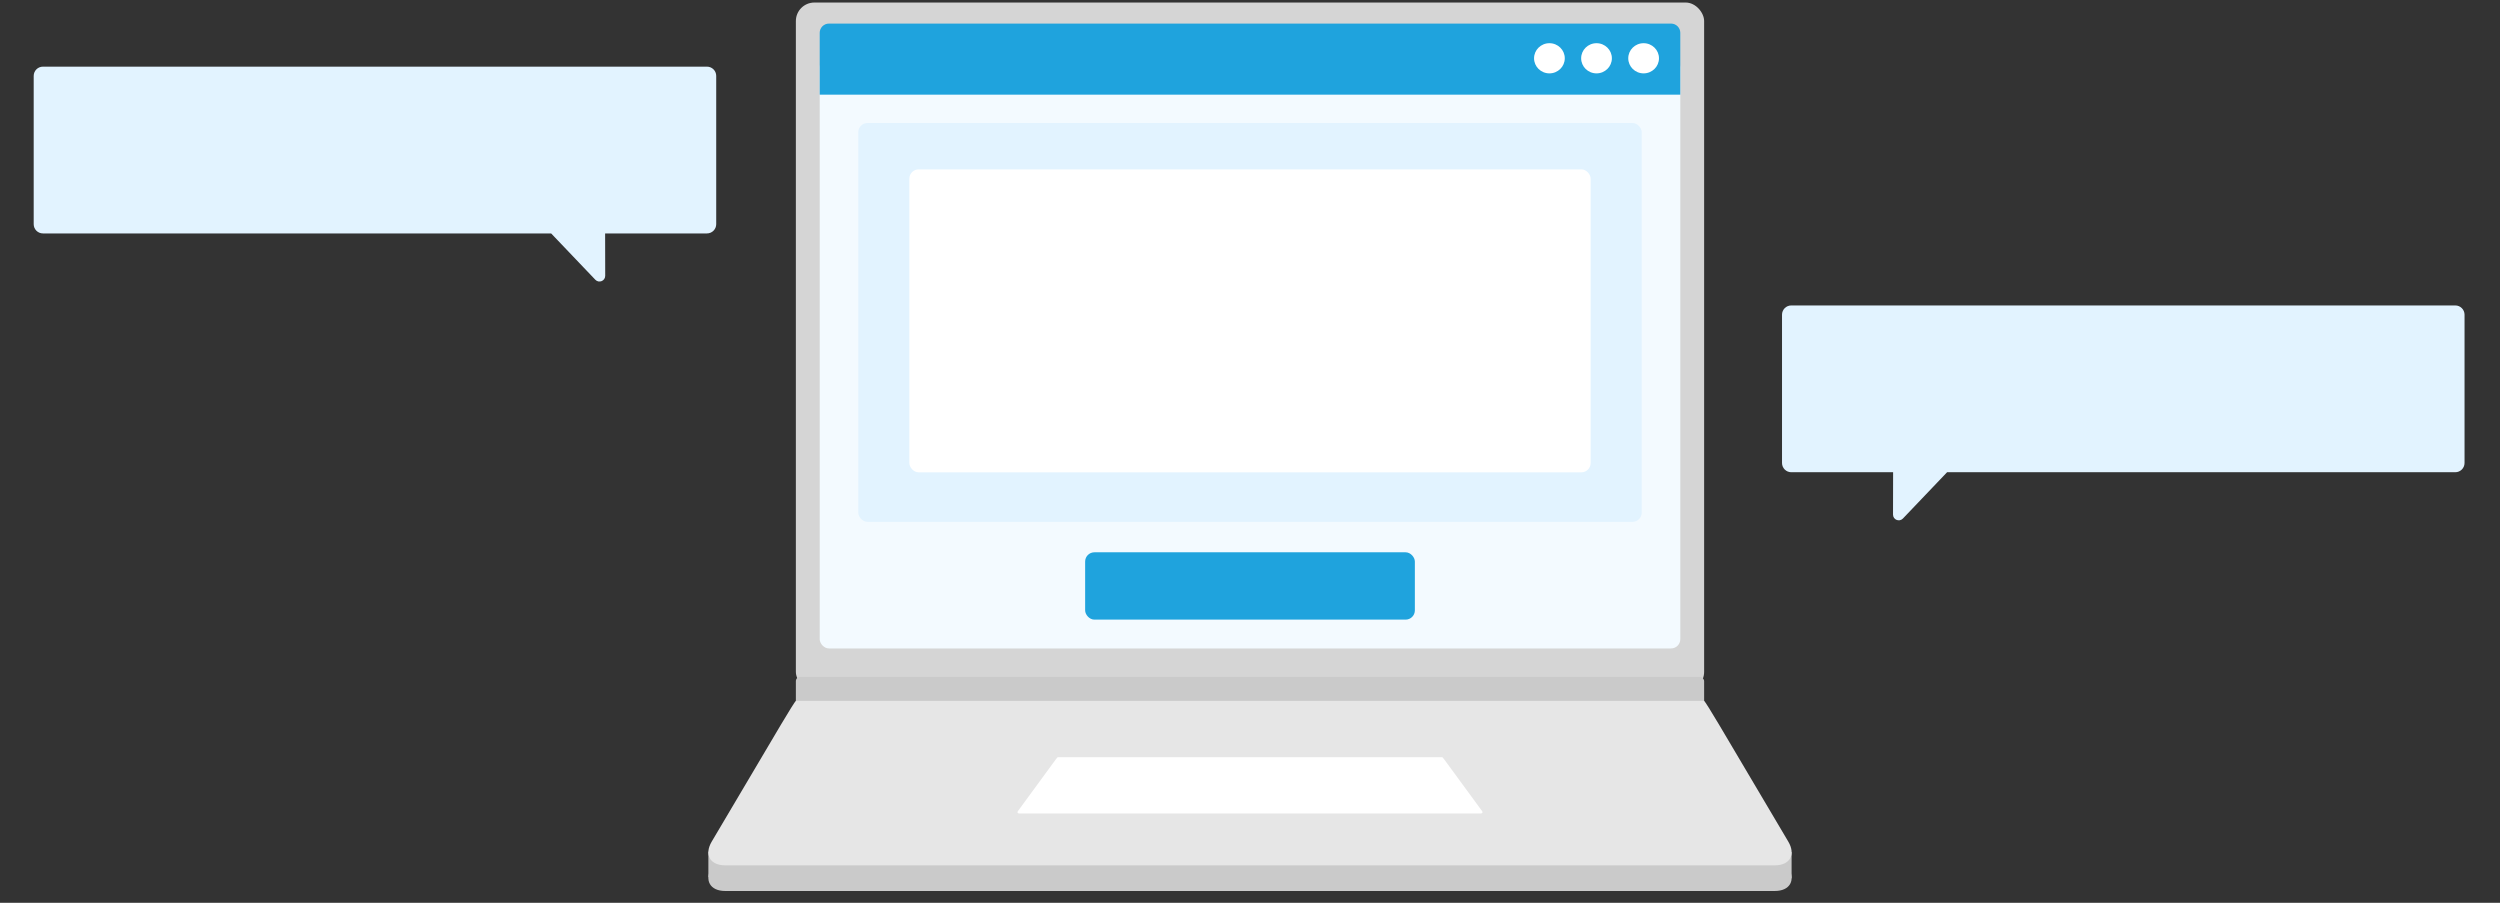
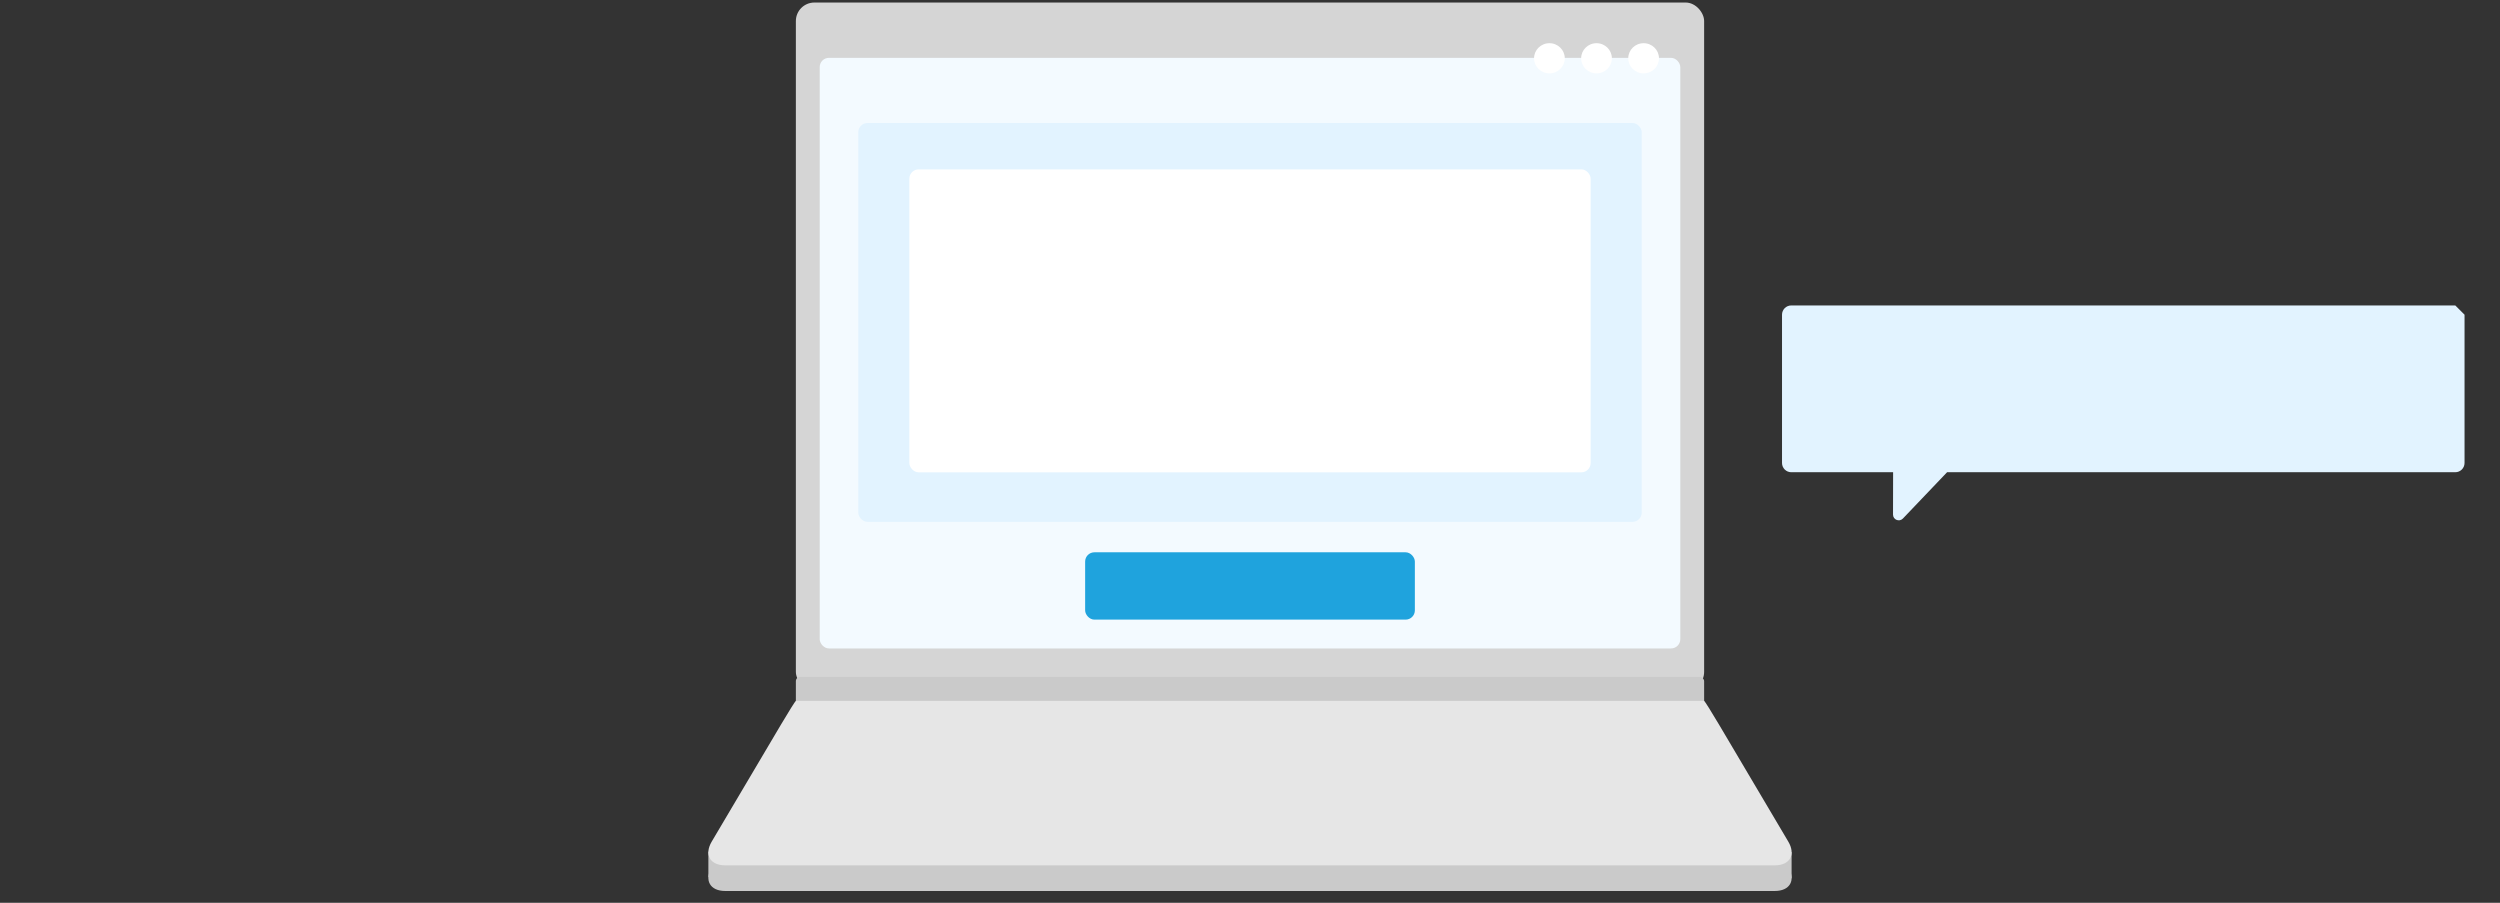
<svg xmlns="http://www.w3.org/2000/svg" id="a" viewBox="0 0 1080 390">
  <rect x="0" y="0" width="1080" height="390" fill="#333333" stroke="none" />
  <g id="b">
    <g id="c" />
  </g>
  <g id="d" />
  <polygon points="306.018 367.892 306.018 379.045 324.378 368.795 306.018 367.892" style="fill:#cacaca;" />
  <polygon points="773.97 368.068 773.97 379.433 755.387 372.343 773.97 368.068" style="fill:#cacaca;" />
  <g>
    <path d="M742.623,324.107c-3.34-5.642-6.236-10.258-6.436-10.258H343.814c-.2,0-3.097,4.616-6.436,10.258l-29.918,50.542c-3.34,5.642-.708,10.258,5.848,10.258h453.384c6.556,0,9.188-4.616,5.849-10.258l-29.918-50.542Z" style="fill:#cacaca;" />
    <rect x="309.407" y="366.448" width="462.424" height="13.404" style="fill:#cacaca;" />
    <rect x="343.814" y="1.092" width="392.372" height="297.162" rx="8" ry="8" style="fill:#d5d5d5;" />
    <rect x="343.814" y="292.429" width="392.372" height="19.64" rx="1.813" ry="1.813" style="fill:#cacaca;" />
    <path d="M742.623,313.029c-3.34-5.642-6.236-10.258-6.436-10.258H343.814c-.2,0-3.097,4.616-6.436,10.258l-29.918,50.542c-3.34,5.642-.708,10.258,5.848,10.258h453.384c6.556,0,9.188-4.616,5.849-10.258l-29.918-50.542Z" style="fill:#e6e6e6;" />
-     <path d="M623.982,328.17c-.426-.582-.845-1.058-.93-1.058h-166.104c-.085,0-.503,.476-.93,1.058l-16.256,22.19c-.426,.582-.185,1.058,.537,1.058h199.402c.722,0,.963-.476,.537-1.058l-16.256-22.19Z" style="fill:#fff;" />
    <g />
    <g>
      <rect x="354.112" y="24.985" width="371.776" height="255.142" rx="4" ry="4" style="fill:#f3faff;" />
      <rect x="370.769" y="53.144" width="338.463" height="172.298" rx="4" ry="4" style="fill:#e2f3ff;" />
-       <path d="M358.112,10.187h363.776c2.208,0,4,1.792,4,4v26.719H354.112V14.187c0-2.208,1.792-4,4-4Z" style="fill:#1fa3dd;" />
      <rect x="468.781" y="238.592" width="142.438" height="29.089" rx="4" ry="4" style="fill:#1fa3dd;" />
      <rect x="392.843" y="73.172" width="294.314" height="130.873" rx="4" ry="4" style="fill:#fff;" />
      <ellipse cx="710.042" cy="25.18" rx="6.637" ry="6.52" style="fill:#fff;" />
      <ellipse cx="689.695" cy="25.18" rx="6.637" ry="6.52" style="fill:#fff;" />
      <ellipse cx="669.348" cy="25.18" rx="6.637" ry="6.52" style="fill:#fff;" />
    </g>
  </g>
-   <path d="M305.407,28.792H18.554c-2.209,0-4,1.791-4,4V96.844c0,2.209,1.791,4,4,4H238.097l19.088,20.009c1.543,1.618,4.271,.522,4.266-1.714l-.038-18.295h43.993c2.209,0,4-1.791,4-4V32.792c0-2.209-1.791-4-4-4Z" style="fill:#e2f3ff;" />
-   <path d="M1060.685,131.952h-286.853c-2.209,0-4,1.791-4,4v64.053c0,2.209,1.791,4,4,4h43.993l-.038,18.295c-.005,2.236,2.723,3.331,4.266,1.714l19.088-20.009h219.543c2.209,0,4-1.791,4-4v-64.053c0-2.209-1.791-4-4-4Z" style="fill:#e2f3ff;" />
+   <path d="M1060.685,131.952h-286.853c-2.209,0-4,1.791-4,4v64.053c0,2.209,1.791,4,4,4h43.993l-.038,18.295c-.005,2.236,2.723,3.331,4.266,1.714l19.088-20.009h219.543c2.209,0,4-1.791,4-4v-64.053Z" style="fill:#e2f3ff;" />
</svg>